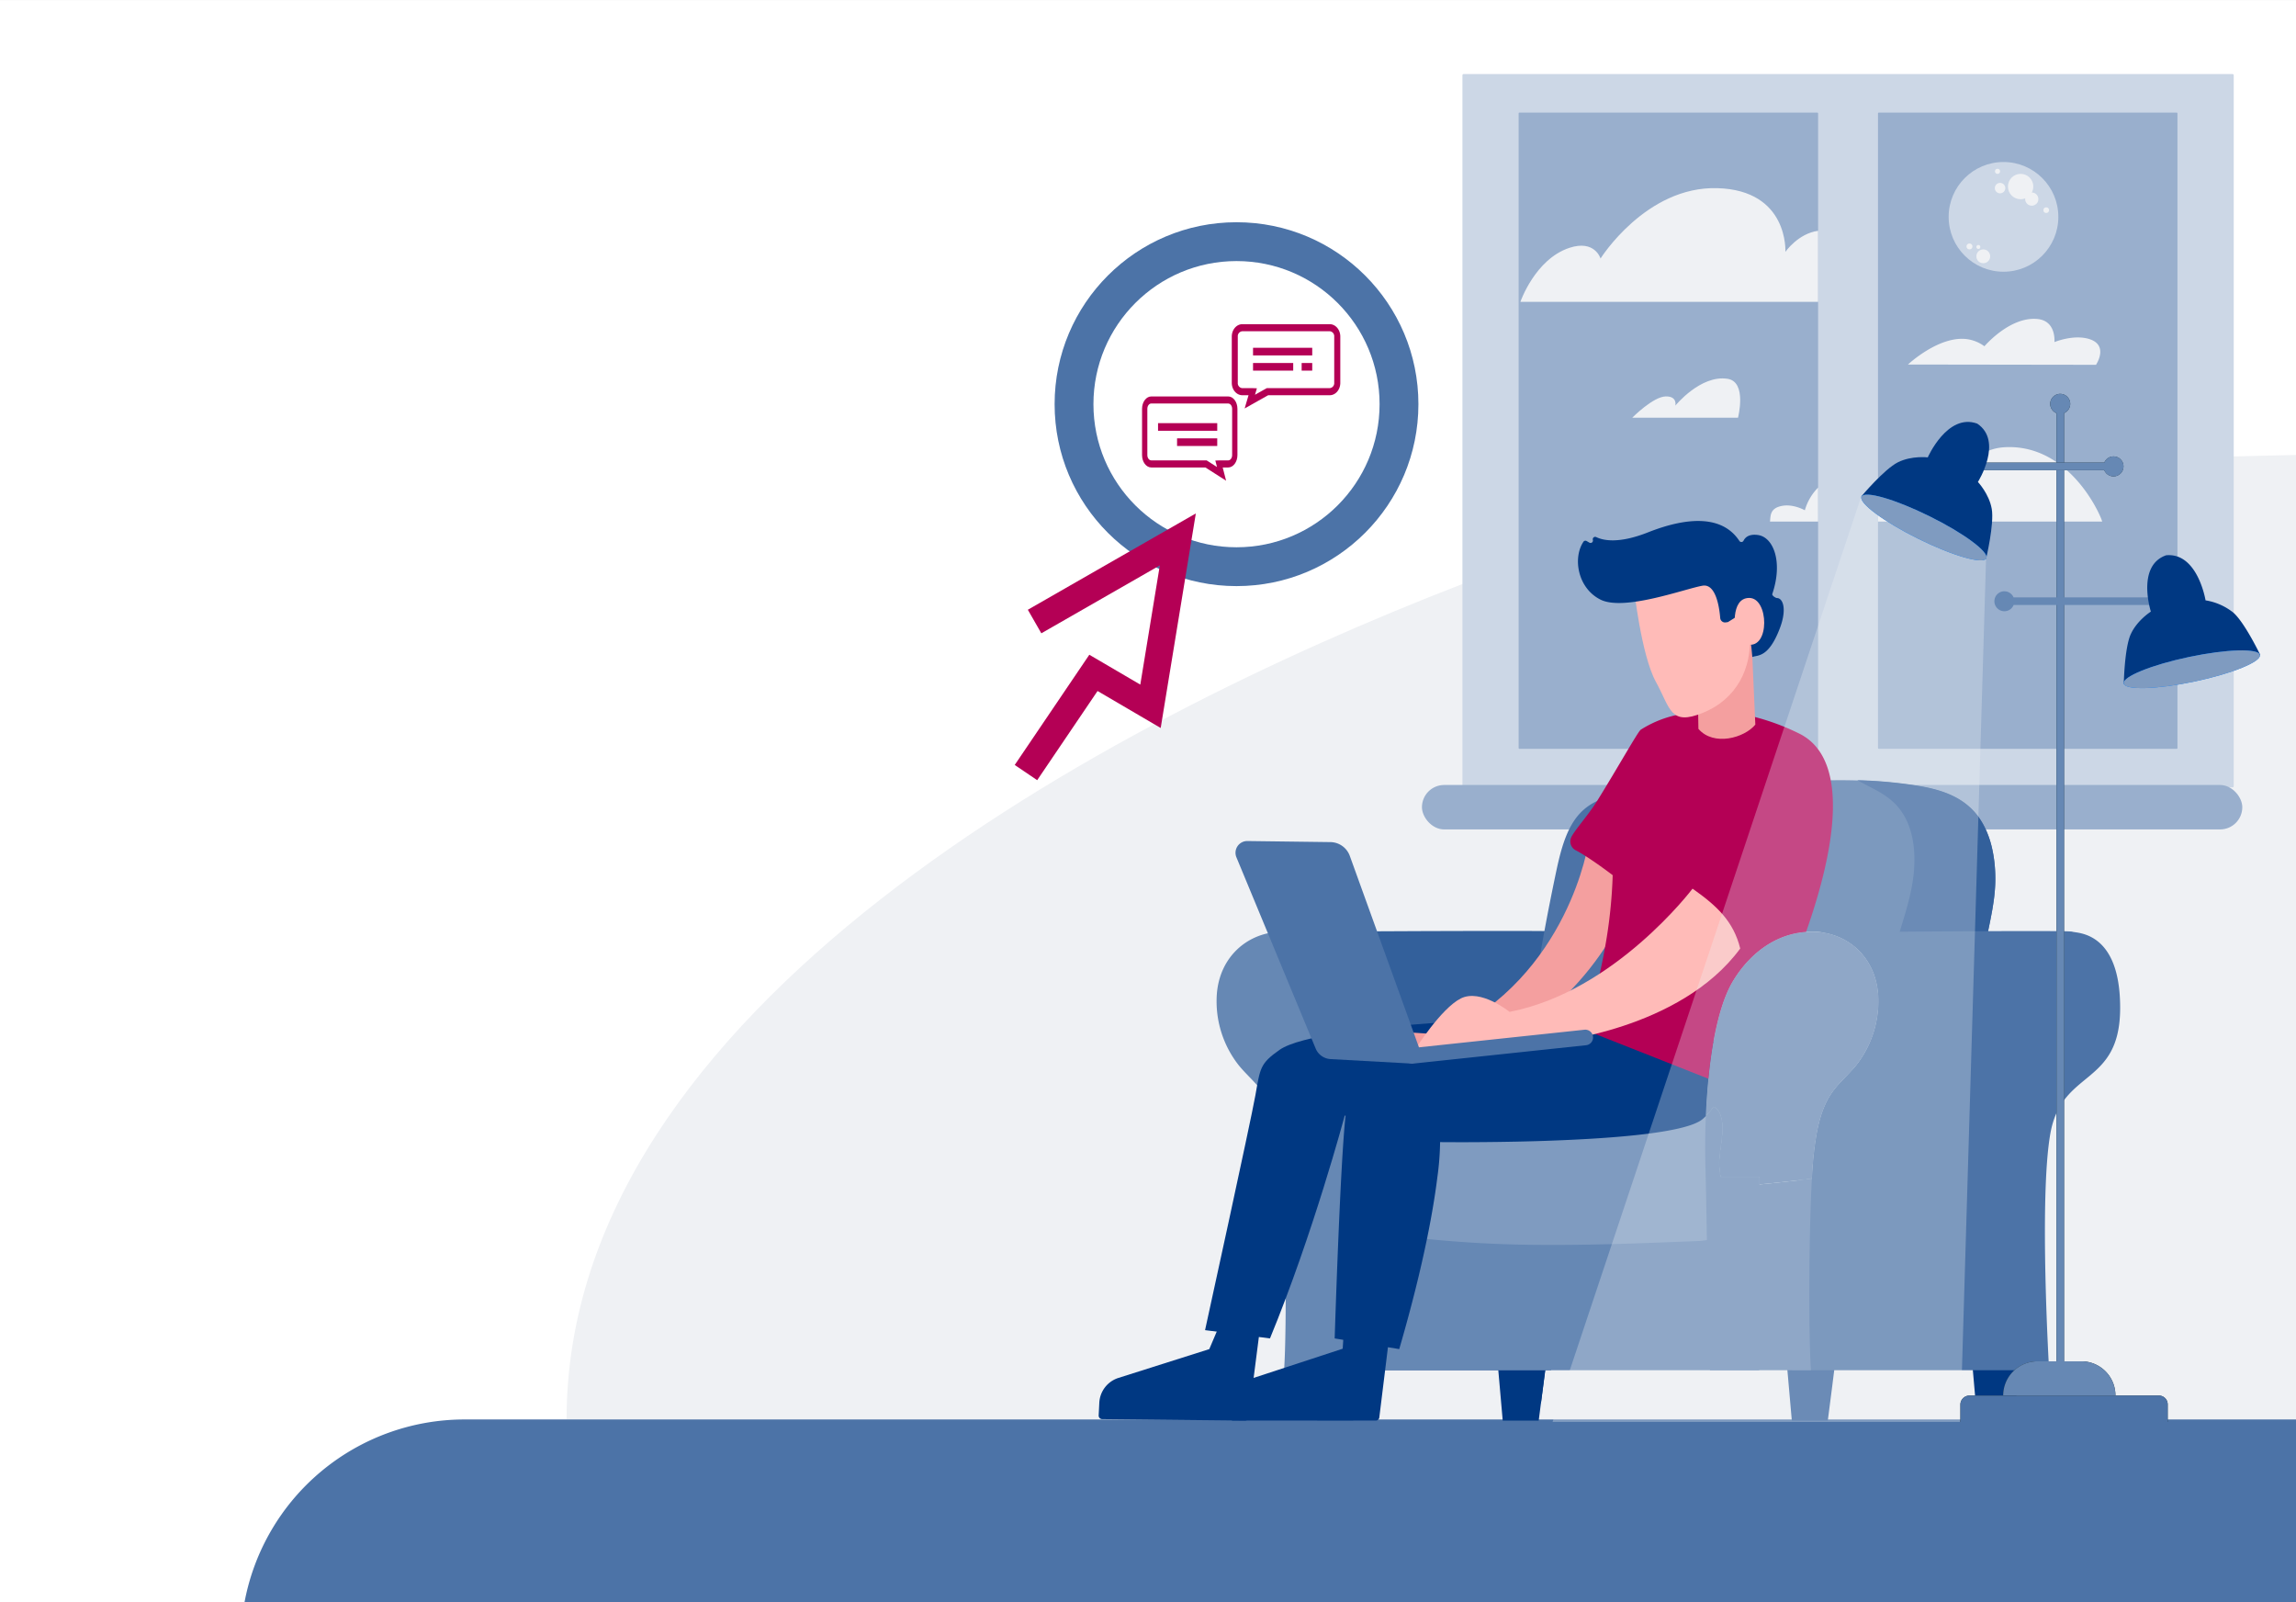
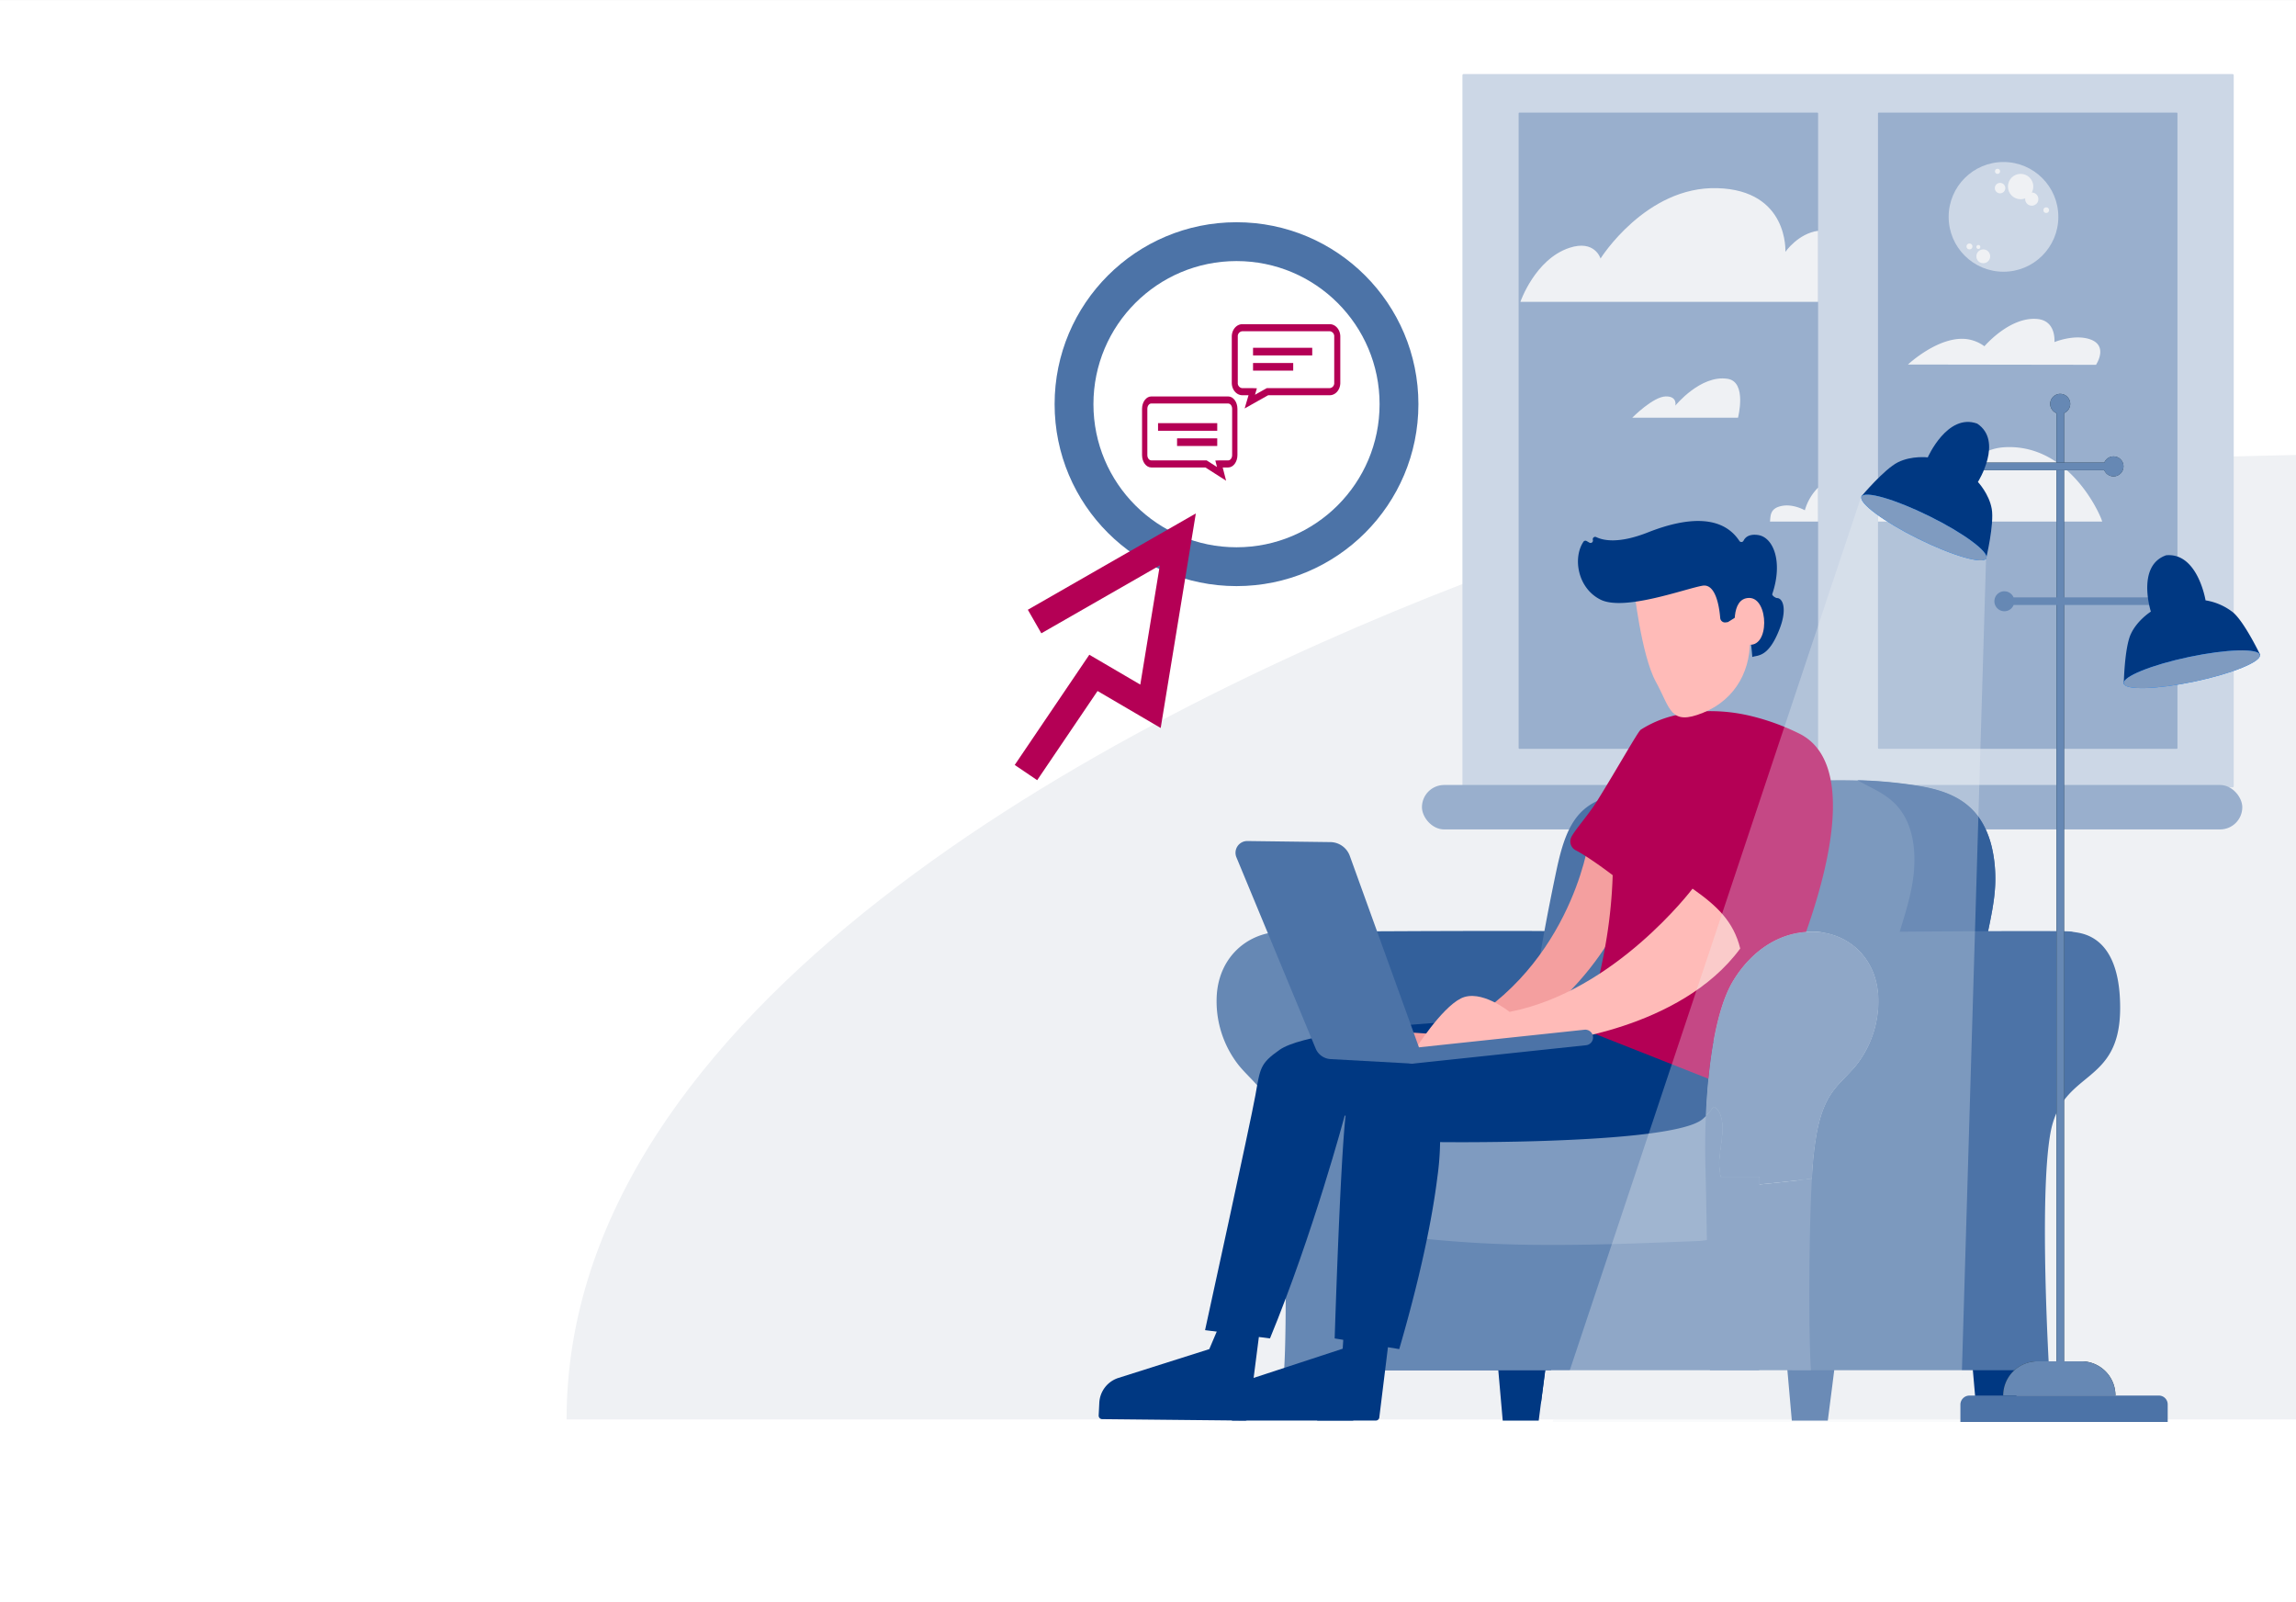
<svg xmlns="http://www.w3.org/2000/svg" width="903" height="630" viewBox="0 0 903 630">
  <rect x="0" y="0" width="903" height="630" fill="#333333" stroke="none" />
  <defs>
    <clipPath id="clip-path">
      <rect id="Rechteck_1459" data-name="Rechteck 1459" width="903" height="630" transform="translate(1597 6871.001)" fill="#fff" />
    </clipPath>
  </defs>
  <g id="Gruppe_maskieren_7" data-name="Gruppe maskieren 7" transform="translate(-1597 -6871.001)" clip-path="url(#clip-path)">
    <g id="_241112_NEW_Klickenergie_Illus_Service_Pillarpage" data-name="241112_NEW_Klickenergie_Illus_Service_Pillarpage" transform="translate(1597 6871.008)">
      <rect id="Rechteck_1537" data-name="Rechteck 1537" width="903" height="630" fill="#fff" />
      <path id="Pfad_4759" data-name="Pfad 4759" d="M903.05,178.89V558.15H222.83c0-161.59,211.58-274.12,352.33-328.51,41.79-16.16,77.34-27.18,99.25-32.84,15.5-4,38.5-7.14,64.2-9.59l.99-.09c11.07-1.05,22.63-1.97,34.3-2.78l.45-.03q3.135-.225,6.27-.42c9.43-.62,18.89-1.17,28.17-1.66l.72-.03,2.28-.12c1.27-.06,2.54-.13,3.8-.19,4.16-.2,8.28-.4,12.32-.58q3.255-.15,6.45-.28c7.67-.33,15.05-.61,22.03-.85,7.98-.28,15.42-.51,22.12-.7,10.06-.28,18.47-.47,24.54-.59Z" fill="#eff1f4" />
-       <path id="Pfad_4760" data-name="Pfad 4760" d="M903.05,558.15v71.87H96.17a88.016,88.016,0,0,1,86.52-71.87Z" fill="#4c73a7" />
      <g id="Gruppe_3711" data-name="Gruppe 3711">
        <g id="Gruppe_3710" data-name="Gruppe 3710">
          <rect id="Rechteck_1538" data-name="Rechteck 1538" width="303.35" height="280.5" rx="0.48" transform="translate(878.51 309.6) rotate(180)" fill="#ccd7e6" />
          <g id="Gruppe_3707" data-name="Gruppe 3707">
            <rect id="Rechteck_1539" data-name="Rechteck 1539" width="117.78" height="250.17" rx="0.27" transform="translate(715.05 294.44) rotate(180)" fill="#99afcd" />
            <rect id="Rechteck_1540" data-name="Rechteck 1540" width="117.78" height="250.17" rx="0.27" transform="translate(856.38 294.44) rotate(180)" fill="#99afcd" />
          </g>
          <circle id="Ellipse_293" data-name="Ellipse 293" cx="21.57" cy="21.57" r="21.57" transform="translate(766.39 63.7)" fill="#ccd7e6" />
          <g id="Gruppe_3709" data-name="Gruppe 3709">
            <g id="Gruppe_3708" data-name="Gruppe 3708">
              <path id="Pfad_4761" data-name="Pfad 4761" d="M715.05,191.72a20.766,20.766,0,0,0-5.22,8.92s-4.44-2.54-8.84-1.75c-4.87.87-4.61,3.75-4.86,6.2h18.93" fill="#eff1f4" fill-rule="evenodd" />
              <path id="Pfad_4762" data-name="Pfad 4762" d="M738.61,205.09h88.13c.36-.26-11.54-30.08-37.53-29.28-16.18.5-17.96,15.85-17.96,15.85s-4.26-4.22-8.04-3.52c-3.6.66-4.38,5.11-4.38,5.11a10.082,10.082,0,0,0-6.41-2.12c-3.78.2-4.12,2.56-4.12,2.6a66.412,66.412,0,0,0-9.69-4.9v16.25Z" fill="#eff1f4" fill-rule="evenodd" />
            </g>
            <path id="Pfad_4763" data-name="Pfad 4763" d="M750.39,143.33s12.29-11.56,23.38-9.96a15.114,15.114,0,0,1,6.69,2.78s10.03-11.84,20.95-10.71c7.4.77,6.58,9.07,6.58,9.07s7.66-3.2,13.88-1.14c7.58,2.52,2.47,10.07,2.47,10.07Z" fill="#eff1f4" fill-rule="evenodd" />
            <path id="Pfad_4764" data-name="Pfad 4764" d="M715.05,118.69H597.96s5.74-16.76,19.27-21.24c10.03-3.32,12.25,4.2,12.25,4.2s17.84-28.49,45.96-27.67c28.1.82,26.74,25.04,26.74,25.04s5.03-7.24,12.87-8.27" fill="#eff1f4" fill-rule="evenodd" />
            <path id="Pfad_4765" data-name="Pfad 4765" d="M641.97,164.23s8.17-8.27,13.16-8.36c4.69-.08,3.77,3.62,3.77,3.62s9.9-12.19,20.53-10.55c7.78,1.19,4.11,15.3,4.11,15.3H641.97Z" fill="#eff1f4" fill-rule="evenodd" />
          </g>
          <circle id="Ellipse_294" data-name="Ellipse 294" cx="4.99" cy="4.99" r="4.99" transform="translate(789.71 68.36)" fill="#eff1f4" />
          <circle id="Ellipse_295" data-name="Ellipse 295" cx="2.6" cy="2.6" r="2.6" transform="translate(796.48 75.68)" fill="#eff1f4" />
          <circle id="Ellipse_296" data-name="Ellipse 296" cx="1" cy="1" r="1" transform="translate(784.61 66.36)" fill="#eff1f4" />
          <circle id="Ellipse_297" data-name="Ellipse 297" cx="1.16" cy="1.16" r="1.16" transform="translate(773.42 95.74)" fill="#eff1f4" />
          <circle id="Ellipse_298" data-name="Ellipse 298" cx="2.72" cy="2.72" r="2.72" transform="translate(777.29 98.06)" fill="#eff1f4" />
          <circle id="Ellipse_299" data-name="Ellipse 299" cx="0.78" cy="0.78" r="0.78" transform="translate(777.29 96.32)" fill="#eff1f4" />
          <circle id="Ellipse_300" data-name="Ellipse 300" cx="1.11" cy="1.11" r="1.11" transform="translate(803.65 81.52)" fill="#eff1f4" />
        </g>
        <rect id="Rechteck_1541" data-name="Rechteck 1541" width="322.64" height="17.48" rx="8.74" transform="translate(559.24 308.66)" fill="#99afcd" />
      </g>
      <g id="Gruppe_3713" data-name="Gruppe 3713">
        <path id="Pfad_4766" data-name="Pfad 4766" d="M722.23,531.52c0,1.19-3.37,27.07-3.37,27.07H704.71l-2.38-27.07h19.91Z" fill="#33609b" />
        <path id="Pfad_4767" data-name="Pfad 4767" d="M535.58,531.52c0,1.19-3.37,27.07-3.37,27.07H518.06l-2.38-27.07h19.91Z" fill="#33609b" />
        <path id="Pfad_4768" data-name="Pfad 4768" d="M795.17,531.52c0,1.19-3.37,27.07-3.37,27.07H777.65l-2.38-27.07h19.91Z" fill="#003882" />
        <g id="Gruppe_3712" data-name="Gruppe 3712">
          <path id="Pfad_4769" data-name="Pfad 4769" d="M608.53,531.52c0,1.19-3.37,27.07-3.37,27.07H591.01l-2.38-27.07h19.91Z" fill="#003882" />
          <path id="Pfad_4770" data-name="Pfad 4770" d="M589.26,538.79l9.31,4.7,7.46,8.36,2.11-15.92Z" fill="#003882" />
        </g>
        <path id="Pfad_4771" data-name="Pfad 4771" d="M502.81,366.4s114.7-.75,116.33-.06,18.94-.54,18.84,30.16c-.1,30.77-22.89,23.74-27.43,49.12s-.5,93.17-.5,93.17H508.85L502.82,366.4h0Z" fill="#33609b" />
        <path id="Pfad_4772" data-name="Pfad 4772" d="M784.75,346.16c0,.46-.02.92-.03,1.38-.07,1.73-.21,3.44-.41,5.13-.07.64-.15,1.28-.25,1.91-.1.72-.21,1.43-.33,2.15-.1.69-.23,1.38-.36,2.06-.06.34-.13.69-.19,1.03-.38,2.12-.83,4.22-1.26,6.32-.69,3.37-1.36,6.74-1.81,10.17-.07.49-.13.99-.18,1.48-.06.56-.11,1.13-.16,1.7-1.08,12.74-2.42,25.47-5.87,37.61-3.95,13.91-10.78,26.97-20.76,34.73-10.77,8.37-23.94,9.8-36.55,11.22l-3.99.45c.22-3.86.47-7.16.75-9.65.94-8.23,2.38-16.75,6.52-23.22,2.92-4.57,6.97-7.75,10.29-11.86a40.681,40.681,0,0,0,8.52-27.82c-1.01-13.59-10.4-22.69-22.06-24.33-.72-.1-1.44-.18-2.18-.22a31.44,31.44,0,0,0-4.12.02c-11.72.8-21.88,8.07-28.6,19.03-3.69,6.01-6.17,14.75-7.84,24.12-.86,4.79-1.49,9.75-1.97,14.6-.32,3.3-.57,6.54-.76,9.64-.1,1.73-.19,3.42-.25,5.04a26.1,26.1,0,0,0,3.07-3.64,6.02,6.02,0,0,1,2.24,2.33c2.59,5.31.2,12.78-.06,18.84a26.9,26.9,0,0,0,.56,6.47H691.9v2.89c-4.77.44-9.54.81-14.3,1.05-2.23.11-4.45.2-6.67.24-13.34.29-26.56-.68-39.36-4.18a96.509,96.509,0,0,1-17.18-6.45,45.246,45.246,0,0,1-4.89-2.76,27.179,27.179,0,0,1-5.69-4.92,18.987,18.987,0,0,1-4.06-7.78,21.1,21.1,0,0,1-.56-3.35,47.9,47.9,0,0,1,.01-7.48c.01-.22.03-.43.04-.65q.51-8.025,1.31-16c.1-1.08.22-2.17.34-3.25.1-1,.21-1.99.32-2.98.11-.96.22-1.92.33-2.87.04-.33.08-.65.12-.98.13-1.09.26-2.18.41-3.27.18-1.5.38-3,.59-4.5q1.395-10.29,3.15-20.49v-.01c.51-3.01,1.05-6.02,1.6-9.02,1.36-7.44,2.84-14.84,4.38-22.21,1.8-8.62,3.94-17.69,9.2-23.64a21.141,21.141,0,0,1,4.08-3.56c6.36-4.25,14.34-4.59,21.73-4.9,24.4-1.03,48.86-4.61,73.22-4.97q5.34-.09,10.68.07A177.145,177.145,0,0,1,753.98,309c8.78,1.42,18.11,4.03,24.11,12.22a34.189,34.189,0,0,1,5.57,13.27c.16.75.3,1.52.42,2.29.06.39.12.77.17,1.16.13.95.23,1.92.31,2.88.04.48.07.97.1,1.45.08,1.3.1,2.6.09,3.89Z" fill="#4c73a7" />
        <path id="Pfad_4773" data-name="Pfad 4773" d="M743.2,427.44c-1.97-3.02-2.92-6.91-3.37-10.78a79.278,79.278,0,0,1,.41-18.53,169.635,169.635,0,0,1,5.13-25.83c2.34-8.3,5.32-16.36,6.76-24.98s1.15-18.14-2.67-25.52c-4.56-8.8-11.96-10.97-18.95-15.03a178.159,178.159,0,0,1,23.46,2.13c8.78,1.42,18.1,4.04,24.11,12.22,4.86,6.62,6.76,16.02,6.66,25.03-.13,11.57-4.02,21.97-4.98,33.23-1.08,12.74-2.42,25.48-5.87,37.61a82.847,82.847,0,0,1-10.46,23.43,84.374,84.374,0,0,1-12.42-6.24c-2.88-1.72-5.79-3.65-7.82-6.75Z" fill="#33609b" />
        <rect id="Rechteck_1542" data-name="Rechteck 1542" width="158.51" height="75.94" transform="translate(533.39 462.85)" fill="#6688b4" />
        <path id="Pfad_4774" data-name="Pfad 4774" d="M833.84,396.5c-.1,30.77-22.89,23.74-27.43,49.12s-.5,93.17-.5,93.17H704.71l.26-7.27,2.36-67.42c1.76-.19,3.52-.4,5.27-.6.22-3.86.47-7.16.75-9.65.94-8.23,2.38-16.75,6.52-23.22,2.92-4.57,6.97-7.75,10.29-11.86a40.681,40.681,0,0,0,8.52-27.82c-1.01-13.59-10.4-22.69-22.06-24.33,0,0,13.51-.13,30.53-.26,11.02-.09,23.51-.17,34.75-.22h.02c17.81-.08,32.46-.06,33.08.2,1.62.69,18.94-.54,18.84,30.16Z" fill="#4c73a7" />
        <path id="Pfad_4775" data-name="Pfad 4775" d="M497.38,430.63c4.14,6.47,5.58,14.99,6.52,23.22,1.88,16.5,2.26,68.33,1.12,84.94h39.69c.74-15.69,1.4-66.43,1.85-82.13.3-10.74,0-53.19-11.03-71.21-7.5-12.23-19.27-19.85-32.72-19.05-12.65.75-23.17,10.12-24.24,24.55a40.637,40.637,0,0,0,8.53,27.82c3.32,4.11,7.36,7.29,10.28,11.86Z" fill="#6688b4" />
        <path id="Pfad_4776" data-name="Pfad 4776" d="M678.9,475.01c.12,4.3-1.26,8.93-4.31,11.15a8.629,8.629,0,0,1-3.28,1.43,22.759,22.759,0,0,1-4.12.42c-19.58.79-39.19,1.59-58.78,1.5a468.044,468.044,0,0,1-47.2-2.33c-1.64-.16-3.27-.35-4.9-.54-2.7-.32-5.73-.89-7.34-3.54a13.6,13.6,0,0,1-1.43-5.48q-.735-6.525-1.17-13.07v-.02c-.04-.56-.08-1.12-.11-1.68q-.525-8.505-.55-17.05a23.821,23.821,0,0,1,.42-5.48,8.847,8.847,0,0,1,.25-.88v-.02a4.2,4.2,0,0,1,.17-.5,13.139,13.139,0,0,1,7.97-7.75c3.76-1.35,16.84-1.07,20.76-.97,6.64.16,14.94.06,23.92-.09,6.14-.1,12.6-.21,19.06-.27h.01c5.48-.06,10.96-.08,16.25,0,15.51.21,29.34,1.15,36.63,3.97-.1,1.73-.19,3.42-.25,5.04a26.1,26.1,0,0,0,3.07-3.64,6.02,6.02,0,0,1,2.24,2.33c2.59,5.31.2,12.78-.06,18.84a26.9,26.9,0,0,0,.56,6.47c.26,1.33.58,2.63.89,3.94a38.725,38.725,0,0,1,1.3,8.22Z" fill="#7f9bc0" />
        <path id="Pfad_4777" data-name="Pfad 4777" d="M730.16,418.77c-3.32,4.11-7.37,7.29-10.29,11.86-4.14,6.47-5.58,14.99-6.52,23.22-.28,2.49-.53,5.79-.75,9.65-1.75.2-3.51.41-5.27.6-5.13.59-10.27,1.16-15.43,1.64v-2.89H676.71a26.9,26.9,0,0,1-.56-6.47c.26-6.06,2.65-13.53.06-18.84a6.02,6.02,0,0,0-2.24-2.33,26.1,26.1,0,0,1-3.07,3.64c.06-1.62.15-3.31.25-5.04.19-3.1.44-6.34.76-9.64.48-4.85,1.11-9.81,1.97-14.6,1.67-9.37,4.15-18.11,7.84-24.12,6.72-10.96,16.88-18.23,28.6-19.03a31.429,31.429,0,0,1,4.12-.02c.74.04,1.46.12,2.18.22,11.66,1.64,21.05,10.74,22.06,24.33a40.681,40.681,0,0,1-8.52,27.82Z" fill="#6688b4" />
        <path id="Pfad_4778" data-name="Pfad 4778" d="M711.89,531.52c.09,2.84.2,5.3.34,7.27H672.54c-.45-9.45-.87-31.63-1.23-51.2-.13-7.53-.26-14.67-.38-20.56-.03-1.48-.06-2.88-.09-4.18-.05-2.42-.1-4.51-.15-6.2-.09-3.38-.13-9.89.21-17.8a26.1,26.1,0,0,0,3.07-3.64,6.02,6.02,0,0,1,2.24,2.33c2.59,5.31.2,12.78-.06,18.84a26.9,26.9,0,0,0,.56,6.47H691.9v2.89c5.16-.48,10.3-1.05,15.43-1.64,1.76-.19,3.52-.4,5.27-.6C711.56,482.17,711.33,514.01,711.89,531.52Z" fill="#6688b4" />
      </g>
      <g id="Gruppe_3714" data-name="Gruppe 3714">
        <path id="Pfad_4779" data-name="Pfad 4779" d="M673.88,409.57c-.86,4.79-1.49,9.75-1.97,14.6-.32,3.3-.57,6.54-.76,9.64-.1,1.73-.19,3.42-.25,5.04-.39.39-.8.77-1.22,1.14-6.15,5.36-34.24,7.6-59.58,8.52q-3.18.12-6.29.21c-20.35.58-37.43.37-37.43.37a109.1,109.1,0,0,1-1.07,13.76c-.74,6-1.99,14.06-4.1,24.33-2.37,11.55-5.84,25.91-10.9,43.3l-4.43-.73-.84-.14-11.65-1.93-5.07-.84-3.4-.56s2.13-68.38,4.28-87.6c.19-1.66.38-2.95.56-3.8,2.32-10.68,4.32-12.85,10.15-17.51a.01.01,0,0,0,.01-.01,16.588,16.588,0,0,1,4.41-1.74c2.22-.65,5.14-1.37,8.57-2.14,1.16-.26,2.37-.53,3.64-.81h.05c.39-.08.77-.17,1.17-.25.16-.03.33-.07.49-.11,1.71-.35,3.5-.72,5.35-1.08h.04c10.93-2.19,24.1-4.53,36.24-6.59.56-.1,1.11-.19,1.66-.28,7.53-1.28,14.59-2.44,20.37-3.37.91-.15,1.78-.29,2.62-.42,7.35-1.18,12.07-1.91,12.07-1.91l1.32.39,6.93,2.02h.01l29.02,8.5Z" fill="#003882" />
        <path id="Pfad_4780" data-name="Pfad 4780" d="M634.95,404.96s10.16,14.98-1.19,25.63-104.89,8.08-104.89,8.08-12.37,46.34-29.4,87.61l-25.53-3.25s17.87-81.56,19.79-92.32,1.79-12.47,9.5-17.89c15.78-11.1,114.17-13.2,114.17-13.2l17.55,5.35Z" fill="#003882" />
        <path id="Pfad_4781" data-name="Pfad 4781" d="M624.77,331.11s-7.47,52.4-57,75.71l-18.14-1.13-3.88,7.02,42.35-1s35.34-16.32,52.33-56.38c.56-1.32,9.9-23.68-15.66-24.22Z" fill="#f49f9f" />
        <path id="Pfad_4782" data-name="Pfad 4782" d="M710.32,366.42c-11.72.8-21.88,8.07-28.6,19.03-3.69,6.01-6.17,14.75-7.84,24.12-.86,4.79-1.49,9.75-1.97,14.6l-34.2-13.52h-.01l-1.78-.7-8.56-3.38h-.01l-1.57-.63-2.64-1.04s.4-1.14,1.05-3.21c.1-.35.22-.72.34-1.12,1.17-3.86,2.94-10.07,4.64-17.73.72-3.2,1.42-6.65,2.07-10.3h0c.02-.13.04-.24.07-.36a192.6,192.6,0,0,0,2.95-28.05s-5.56-4.27-10.64-7.5c-1.39-.89-2.74-1.69-3.93-2.31a3.888,3.888,0,0,1-1.79-4.95c1.05-2.53,6.83-8.95,10.2-14.37,7.87-12.65,16.11-27.36,17.19-28.07a43.364,43.364,0,0,1,13.83-5.73,55.6,55.6,0,0,1,8.74-1.39c1.08-.08,2.2-.14,3.35-.17h.01a67.748,67.748,0,0,1,17.25,1.86,90.892,90.892,0,0,1,19.02,6.88c6.94,3.38,10.92,9.82,12.53,18.43,2.8,14.91-1.49,36.33-9.7,59.61Z" fill="#b40055" />
        <path id="Pfad_4783" data-name="Pfad 4783" d="M665.67,349.42s-30.53,40.49-71.98,48.46c0,0-11.34-9.24-19.17-5.28s-17.98,20.08-17.98,20.08l53.63-2.97s50.61-4.6,74.25-36.75c-2.64-10.65-9.1-16.74-18.75-23.53Z" fill="#ffbbb8" />
-         <path id="Pfad_4784" data-name="Pfad 4784" d="M688.81,249.89l1.55,35.03c-4.28,5.24-16.4,8.64-22.38,1.68l-.4-21.76,21.23-14.95Z" fill="#f49f9f" />
        <path id="Pfad_4785" data-name="Pfad 4785" d="M559.4,415.52l-28.53-78.97a8.229,8.229,0,0,0-7.63-5.43l-32.64-.42a4.622,4.622,0,0,0-4.33,6.39l31.17,75.2a6.742,6.742,0,0,0,5.94,4.16l32.21,1.78,3.8-2.71Z" fill="#4c73a7" />
        <path id="Pfad_4786" data-name="Pfad 4786" d="M555.61,418.23a.914.914,0,0,0,.16-.01l68.03-7.23a3.062,3.062,0,0,0-.65-6.09l-68.03,7.23a3.061,3.061,0,0,0,.49,6.1Z" fill="#4c73a7" />
-         <path id="Pfad_4787" data-name="Pfad 4787" d="M642.55,230.74s2.9,26.81,8.69,37.34,5.55,17.48,18.59,12.17,19.29-17.37,18.32-30.86c0,0-1.36-20.88-7.24-26.1s-38.37,7.46-38.37,7.46Z" fill="#ffbbb8" />
+         <path id="Pfad_4787" data-name="Pfad 4787" d="M642.55,230.74s2.9,26.81,8.69,37.34,5.55,17.48,18.59,12.17,19.29-17.37,18.32-30.86c0,0-1.36-20.88-7.24-26.1Z" fill="#ffbbb8" />
        <path id="Pfad_4788" data-name="Pfad 4788" d="M679.58,244.61l-.85.12a1.906,1.906,0,0,1-2.18-1.72c-.35-4.24-1.71-13.61-6.96-12.71-6.77,1.16-30.82,10.15-40.15,5.46-9-4.52-10.94-16.42-6.67-22.76a.937.937,0,0,1,1.24-.26l1.07.62a.942.942,0,0,0,1.38-1.07h0a.942.942,0,0,1,1.31-1.11c2.83,1.38,8.95,2.66,20.34-1.84,16.19-6.4,29.46-6.53,35.97,3.35a.944.944,0,0,0,1.65-.11c.66-1.32,2.19-2.7,5.68-2.21,6.08.86,9.89,10.57,5.62,23.19-.2.6,1.27,1.59,1.9,1.6,2.23.04,3.97,4.22,1.07,11.87-4.48,11.8-8.82,10.47-10.83,11.31,0,0-.37-4.58-.55-5.09l-1.49-9.67c-.2-.57-4.03-1.17-4.54-.85l-3.03,1.89Z" fill="#003882" />
        <path id="Pfad_4789" data-name="Pfad 4789" d="M682.52,248.88s-2.28-13.77,5.45-13.77,8.16,20.09-.62,18.3l-4.82-4.53Z" fill="#ffbbb8" />
        <path id="Pfad_4790" data-name="Pfad 4790" d="M495.53,522.4l-4.47,34.83a1.4,1.4,0,0,1-1.41,1.36l-56.17-.57a1.392,1.392,0,0,1-1.38-1.47l.25-4.98a10.807,10.807,0,0,1,7.53-9.76l35.72-11.32,5.31-12.48,14.61,4.39Z" fill="#003882" />
        <path id="Pfad_4791" data-name="Pfad 4791" d="M547.31,518.01l-4.82,39.2a1.4,1.4,0,0,1-1.4,1.37H484.91a1.42,1.42,0,0,1-1.4-1.47l.77-6.94a8.91,8.91,0,0,1,6.28-7.55l37.51-12.29.93-14.3L547.29,518Z" fill="#003882" />
      </g>
      <path id="Pfad_4792" data-name="Pfad 4792" d="M732,195.24,610.61,559.12h160.4L781.1,219.71c1.67-25.21-39.88-34.1-49.11-24.47Z" fill="#eff1f4" opacity="0.3" />
      <g id="Gruppe_3717" data-name="Gruppe 3717">
        <path id="Pfad_4793" data-name="Pfad 4793" d="M811.78,161.22V539.83a1.5,1.5,0,0,1-2.99,0V161.22a1.5,1.5,0,0,1,2.99,0Z" fill="#1a2e35" />
        <path id="Pfad_4794" data-name="Pfad 4794" d="M787.84,548.75h44.14v-.07a13.4,13.4,0,0,0-13.4-13.4H801.32a13.48,13.48,0,0,0-13.48,13.48h0Z" fill="#1a2e35" />
        <path id="Pfad_4795" data-name="Pfad 4795" d="M787.84,548.75h44.14v-.07a13.4,13.4,0,0,0-13.4-13.4H801.32a13.48,13.48,0,0,0-13.48,13.48h0Z" fill="#6688b4" />
-         <path id="Pfad_4796" data-name="Pfad 4796" d="M771.02,548.75h81.54v6.79a3.576,3.576,0,0,1-3.58,3.58H774.5a3.472,3.472,0,0,1-3.47-3.47v-6.89h0Z" transform="translate(1623.57 1107.87) rotate(180)" fill="#1a2e35" />
        <path id="Pfad_4797" data-name="Pfad 4797" d="M771.02,548.75h81.54v6.79a3.576,3.576,0,0,1-3.58,3.58H774.5a3.472,3.472,0,0,1-3.47-3.47v-6.89h0Z" transform="translate(1623.57 1107.87) rotate(180)" fill="#4c73a7" />
        <circle id="Ellipse_301" data-name="Ellipse 301" cx="3.93" cy="3.93" r="3.93" transform="translate(827.3 179.46)" fill="#1a2e35" />
        <path id="Pfad_4798" data-name="Pfad 4798" d="M806.34,158.8a3.93,3.93,0,1,0,3.93-3.93A3.931,3.931,0,0,0,806.34,158.8Z" fill="#1a2e35" />
        <path id="Pfad_4799" data-name="Pfad 4799" d="M806.34,158.8a3.93,3.93,0,1,1,5.46,3.62V539.83a1.5,1.5,0,0,1-2.99,0V162.44a3.925,3.925,0,0,1-2.46-3.64Z" fill="#6688b4" />
        <path id="Pfad_4800" data-name="Pfad 4800" d="M829.88,184.88H775.5a1.5,1.5,0,0,1,0-2.99h54.38a1.5,1.5,0,0,1,0,2.99Z" fill="#1a2e35" />
        <path id="Pfad_4801" data-name="Pfad 4801" d="M775.5,181.89h52.1a3.93,3.93,0,1,1,0,3H775.5a1.5,1.5,0,0,1,0-2.99Z" fill="#6688b4" />
        <g id="Gruppe_3715" data-name="Gruppe 3715">
          <path id="Pfad_4802" data-name="Pfad 4802" d="M732,195.24s9.05-10.78,14.44-13.47,11.74-1.93,11.74-1.93,7.7-17.52,19.44-13.28c10.39,6.91.28,22.95.28,22.95s4.4,4.65,5.44,10.58-2.23,19.62-2.23,19.62l-23.05-12.49-.07.15L732,195.24Z" fill="#003882" />
          <path id="Pfad_4803" data-name="Pfad 4803" d="M781.19,219.55c-1.21,2.45-13.18-1-26.73-7.7s-23.55-14.12-22.34-16.57,13.18,1,26.73,7.7,23.55,14.12,22.34,16.57Z" fill="#007cff" />
          <path id="Pfad_4804" data-name="Pfad 4804" d="M781.19,219.55c-1.21,2.45-13.18-1-26.73-7.7s-23.55-14.12-22.34-16.57,13.18,1,26.73,7.7,23.55,14.12,22.34,16.57Z" fill="#7f9bc0" />
        </g>
        <path id="Pfad_4805" data-name="Pfad 4805" d="M788.31,232.5a3.924,3.924,0,0,1,3.61,2.39h63.59a1.5,1.5,0,0,1,0,2.99H791.95a3.926,3.926,0,1,1-3.64-5.39Z" fill="#6688b4" />
        <g id="Gruppe_3716" data-name="Gruppe 3716">
          <path id="Pfad_4806" data-name="Pfad 4806" d="M838.01,249.38c2.49-5.49,7.91-8.89,7.91-8.89s-5.79-18.05,6-22.15c12.43-1.17,15.51,17.72,15.51,17.72a23.354,23.354,0,0,1,10.89,4.8c4.55,3.96,10.61,16.65,10.61,16.65l-28.19,5.25-.03-.16-25.44,6.33s.25-14.07,2.74-19.56Z" fill="#003882" />
          <path id="Pfad_4807" data-name="Pfad 4807" d="M835.24,268.77c.56,2.67,13.01,2.33,27.8-.78s26.33-7.79,25.77-10.46-13.01-2.33-27.8.78S834.68,266.1,835.24,268.77Z" fill="#007cff" />
          <path id="Pfad_4808" data-name="Pfad 4808" d="M835.24,268.77c.56,2.67,13.01,2.33,27.8-.78s26.33-7.79,25.77-10.46-13.01-2.33-27.8.78S834.68,266.1,835.24,268.77Z" fill="#7f9bc0" />
        </g>
      </g>
      <circle id="Ellipse_302" data-name="Ellipse 302" cx="2.06" cy="2.06" r="2.06" transform="translate(784.55 71.9)" fill="#eff1f4" />
      <g id="Gruppe_3719" data-name="Gruppe 3719" transform="translate(-75.099 15.69)">
        <g id="Gruppe_3718" data-name="Gruppe 3718">
          <circle id="Ellipse_303" data-name="Ellipse 303" cx="71.54" cy="71.54" r="71.54" transform="translate(489.87 71.69)" fill="#4c73a7" />
          <circle id="Ellipse_304" data-name="Ellipse 304" cx="56.27" cy="56.27" r="56.27" transform="translate(505.14 86.96)" fill="#fff" />
          <path id="Pfad_4809" data-name="Pfad 4809" d="M489.27,230.68l41.98-24.06-7.68,46.88-20.05-11.74L474.18,285.1l8.84,5.98,23.74-35.06,24.83,14.54,13.82-84.36-66.07,37.87,5.31,9.26Z" fill="#b40055" />
          <path id="Pfad_4810" data-name="Pfad 4810" d="M564.61,144.91l1.53-5.2h-2.45c-2.28,0-4.14-2.18-4.14-4.86V116.64c0-2.68,1.86-4.86,4.14-4.86h34.4c2.28,0,4.14,2.18,4.14,4.86v18.21c0,2.68-1.86,4.86-4.14,4.86H573.87c-.51.29-2.05,1.15-6.71,3.77l-2.55,1.43Zm-.93-30.35a1.941,1.941,0,0,0-1.77,2.08v18.21a1.948,1.948,0,0,0,1.77,2.08h4.15l1.6.06-.75,2.54c1.97-1.11,4.36-2.45,4.4-2.47l.24-.14h24.75a1.941,1.941,0,0,0,1.77-2.08V116.63a1.948,1.948,0,0,0-1.77-2.08h-34.4Z" fill="#b40055" />
          <path id="Pfad_4811" data-name="Pfad 4811" d="M557.32,173.32l-1.34-5.2h2.15c2.01,0,3.64-2.18,3.64-4.86V145.05c0-2.68-1.63-4.86-3.64-4.86H527.9c-2.01,0-3.64,2.18-3.64,4.86v18.21c0,2.68,1.63,4.86,3.64,4.86h21.28c.45.29,1.8,1.15,5.9,3.77l2.24,1.43Zm.81-30.35c.86,0,1.56.93,1.56,2.08v18.21c0,1.15-.7,2.08-1.56,2.08h-3.64l-1.41.06.66,2.54c-1.73-1.11-3.83-2.45-3.87-2.47l-.21-.14H527.9c-.86,0-1.56-.93-1.56-2.08V145.04c0-1.15.7-2.08,1.56-2.08h30.23Z" fill="#b40055" />
        </g>
        <rect id="Rechteck_1543" data-name="Rechteck 1543" width="23.28" height="3" transform="translate(530.55 150.69)" fill="#b40055" />
        <rect id="Rechteck_1544" data-name="Rechteck 1544" width="15.8" height="3" transform="translate(538.03 156.67)" fill="#b40055" />
        <rect id="Rechteck_1545" data-name="Rechteck 1545" width="23.28" height="3" transform="translate(567.91 121.06)" fill="#b40055" />
        <rect id="Rechteck_1546" data-name="Rechteck 1546" width="15.8" height="3" transform="translate(567.91 127.04)" fill="#b40055" />
-         <rect id="Rechteck_1547" data-name="Rechteck 1547" width="4.16" height="3" transform="translate(587.03 127.04)" fill="#b40055" />
      </g>
    </g>
  </g>
</svg>